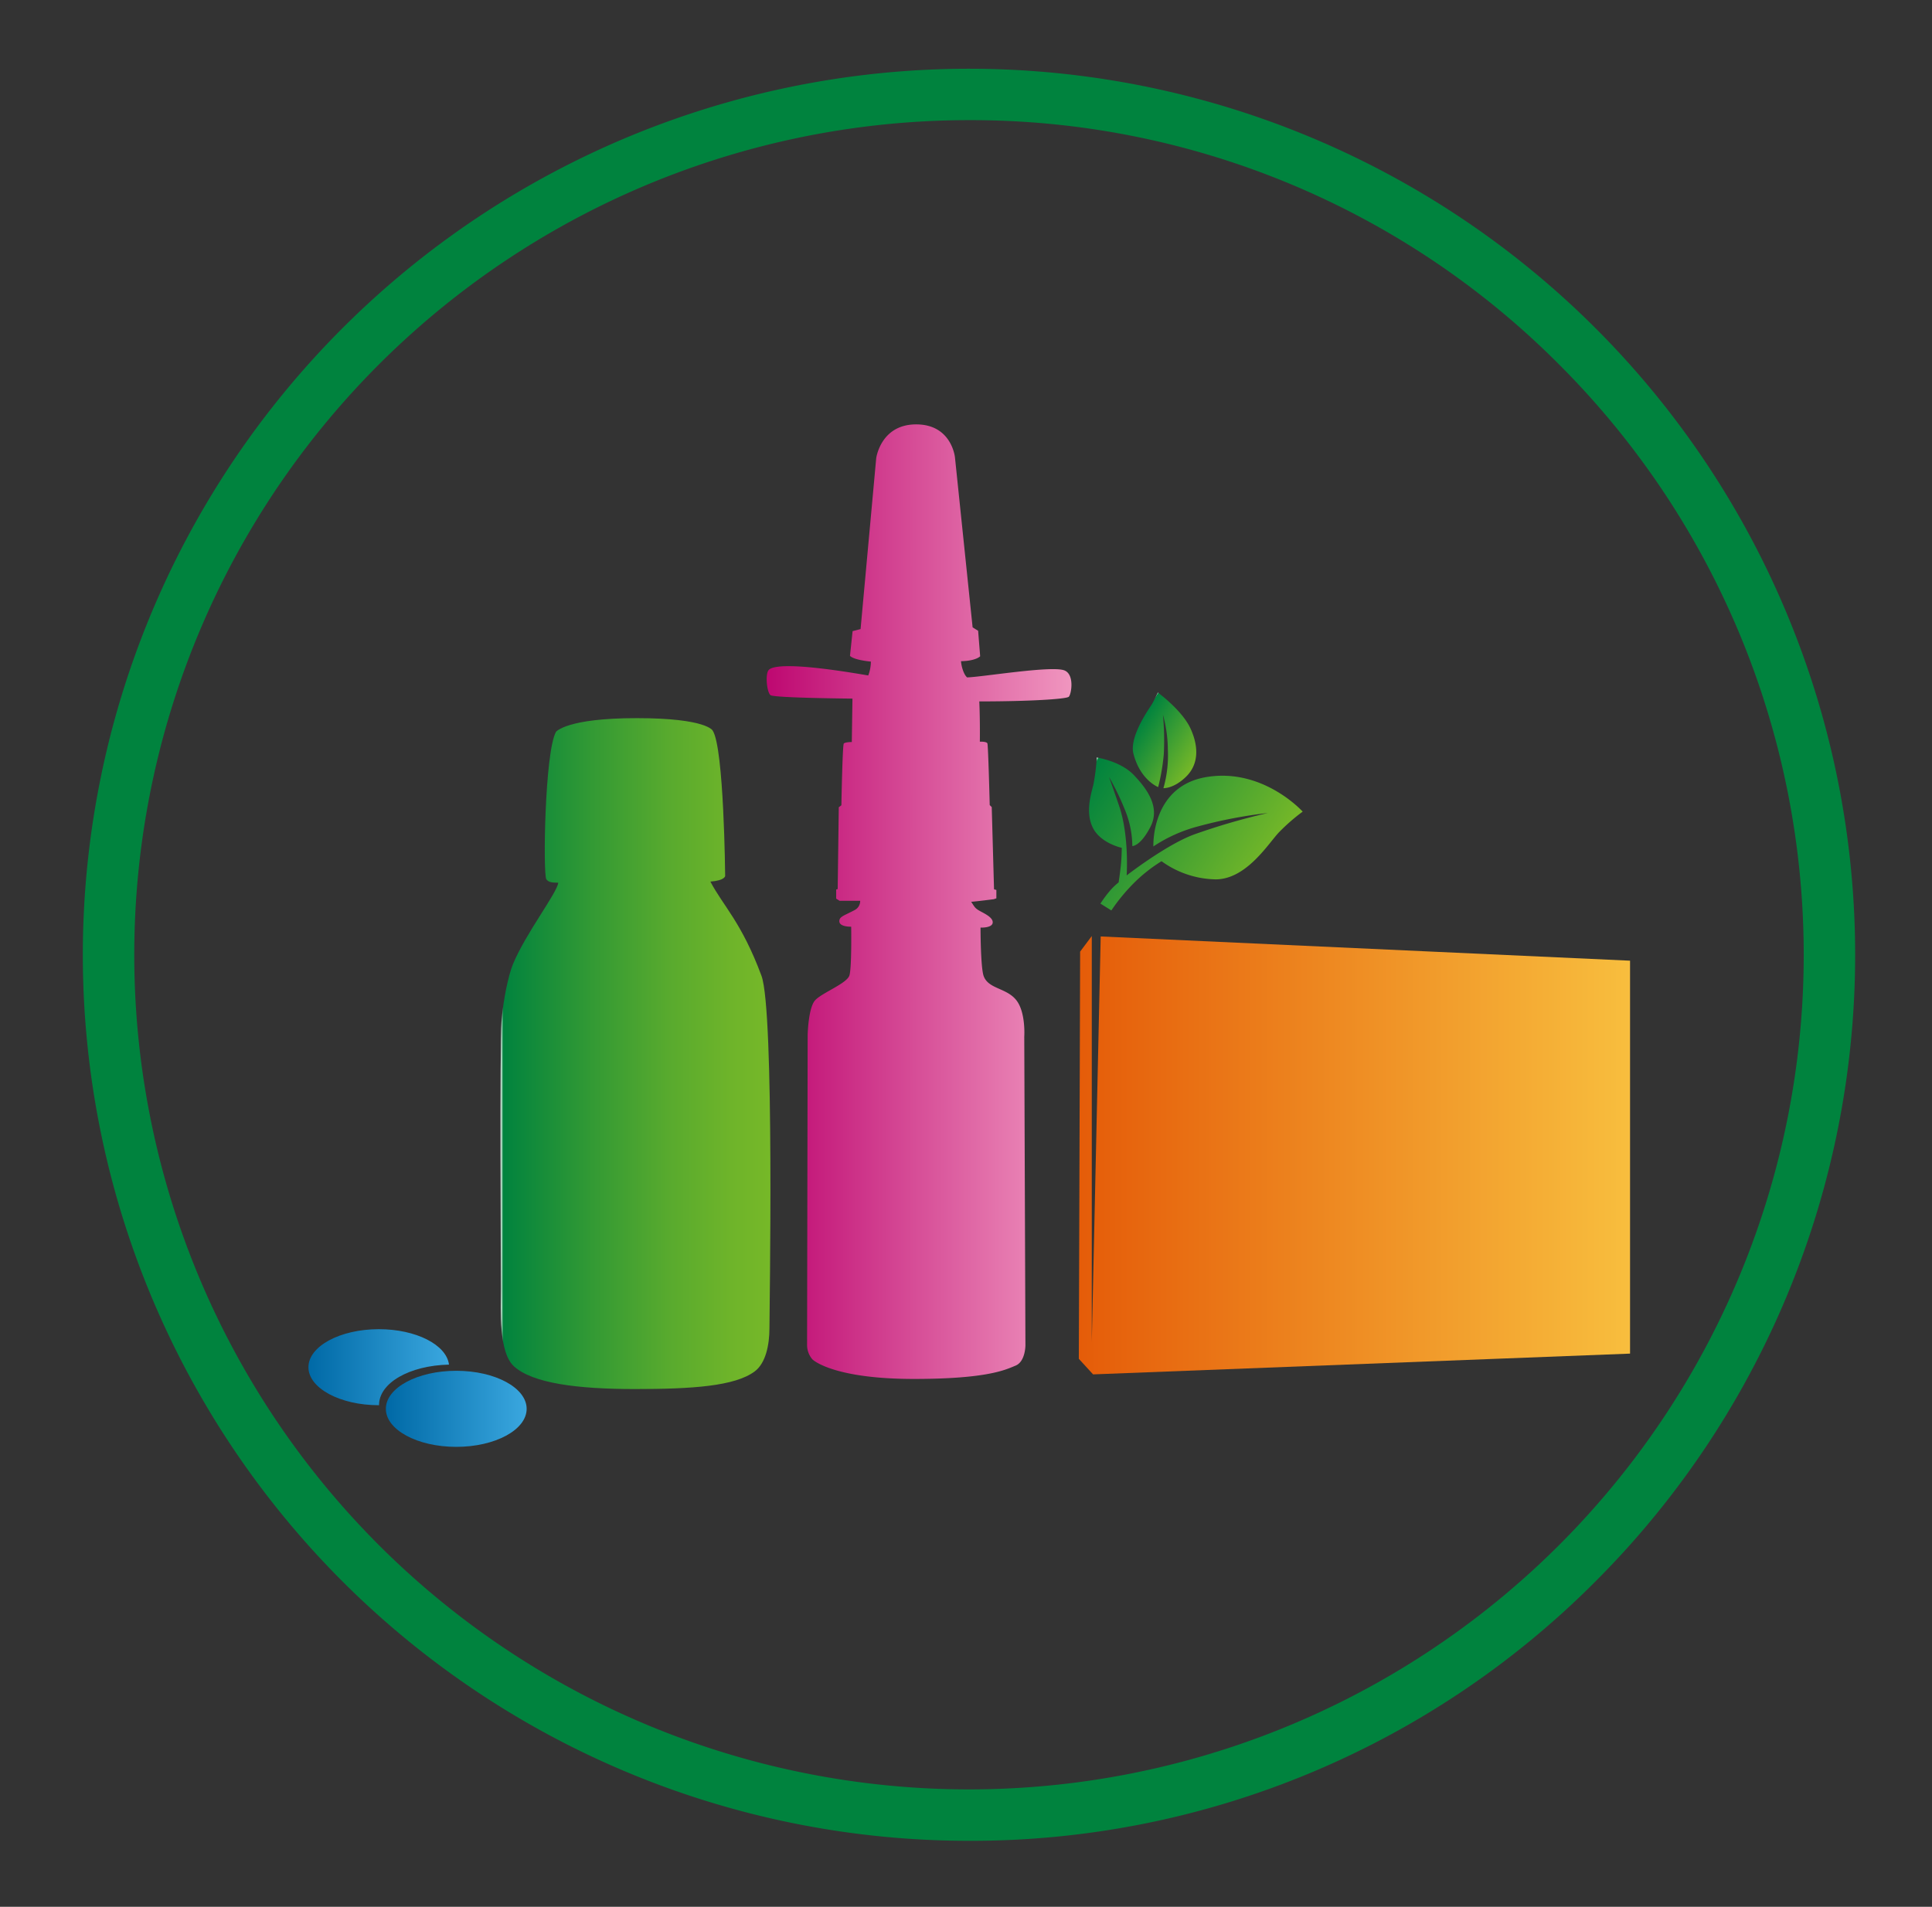
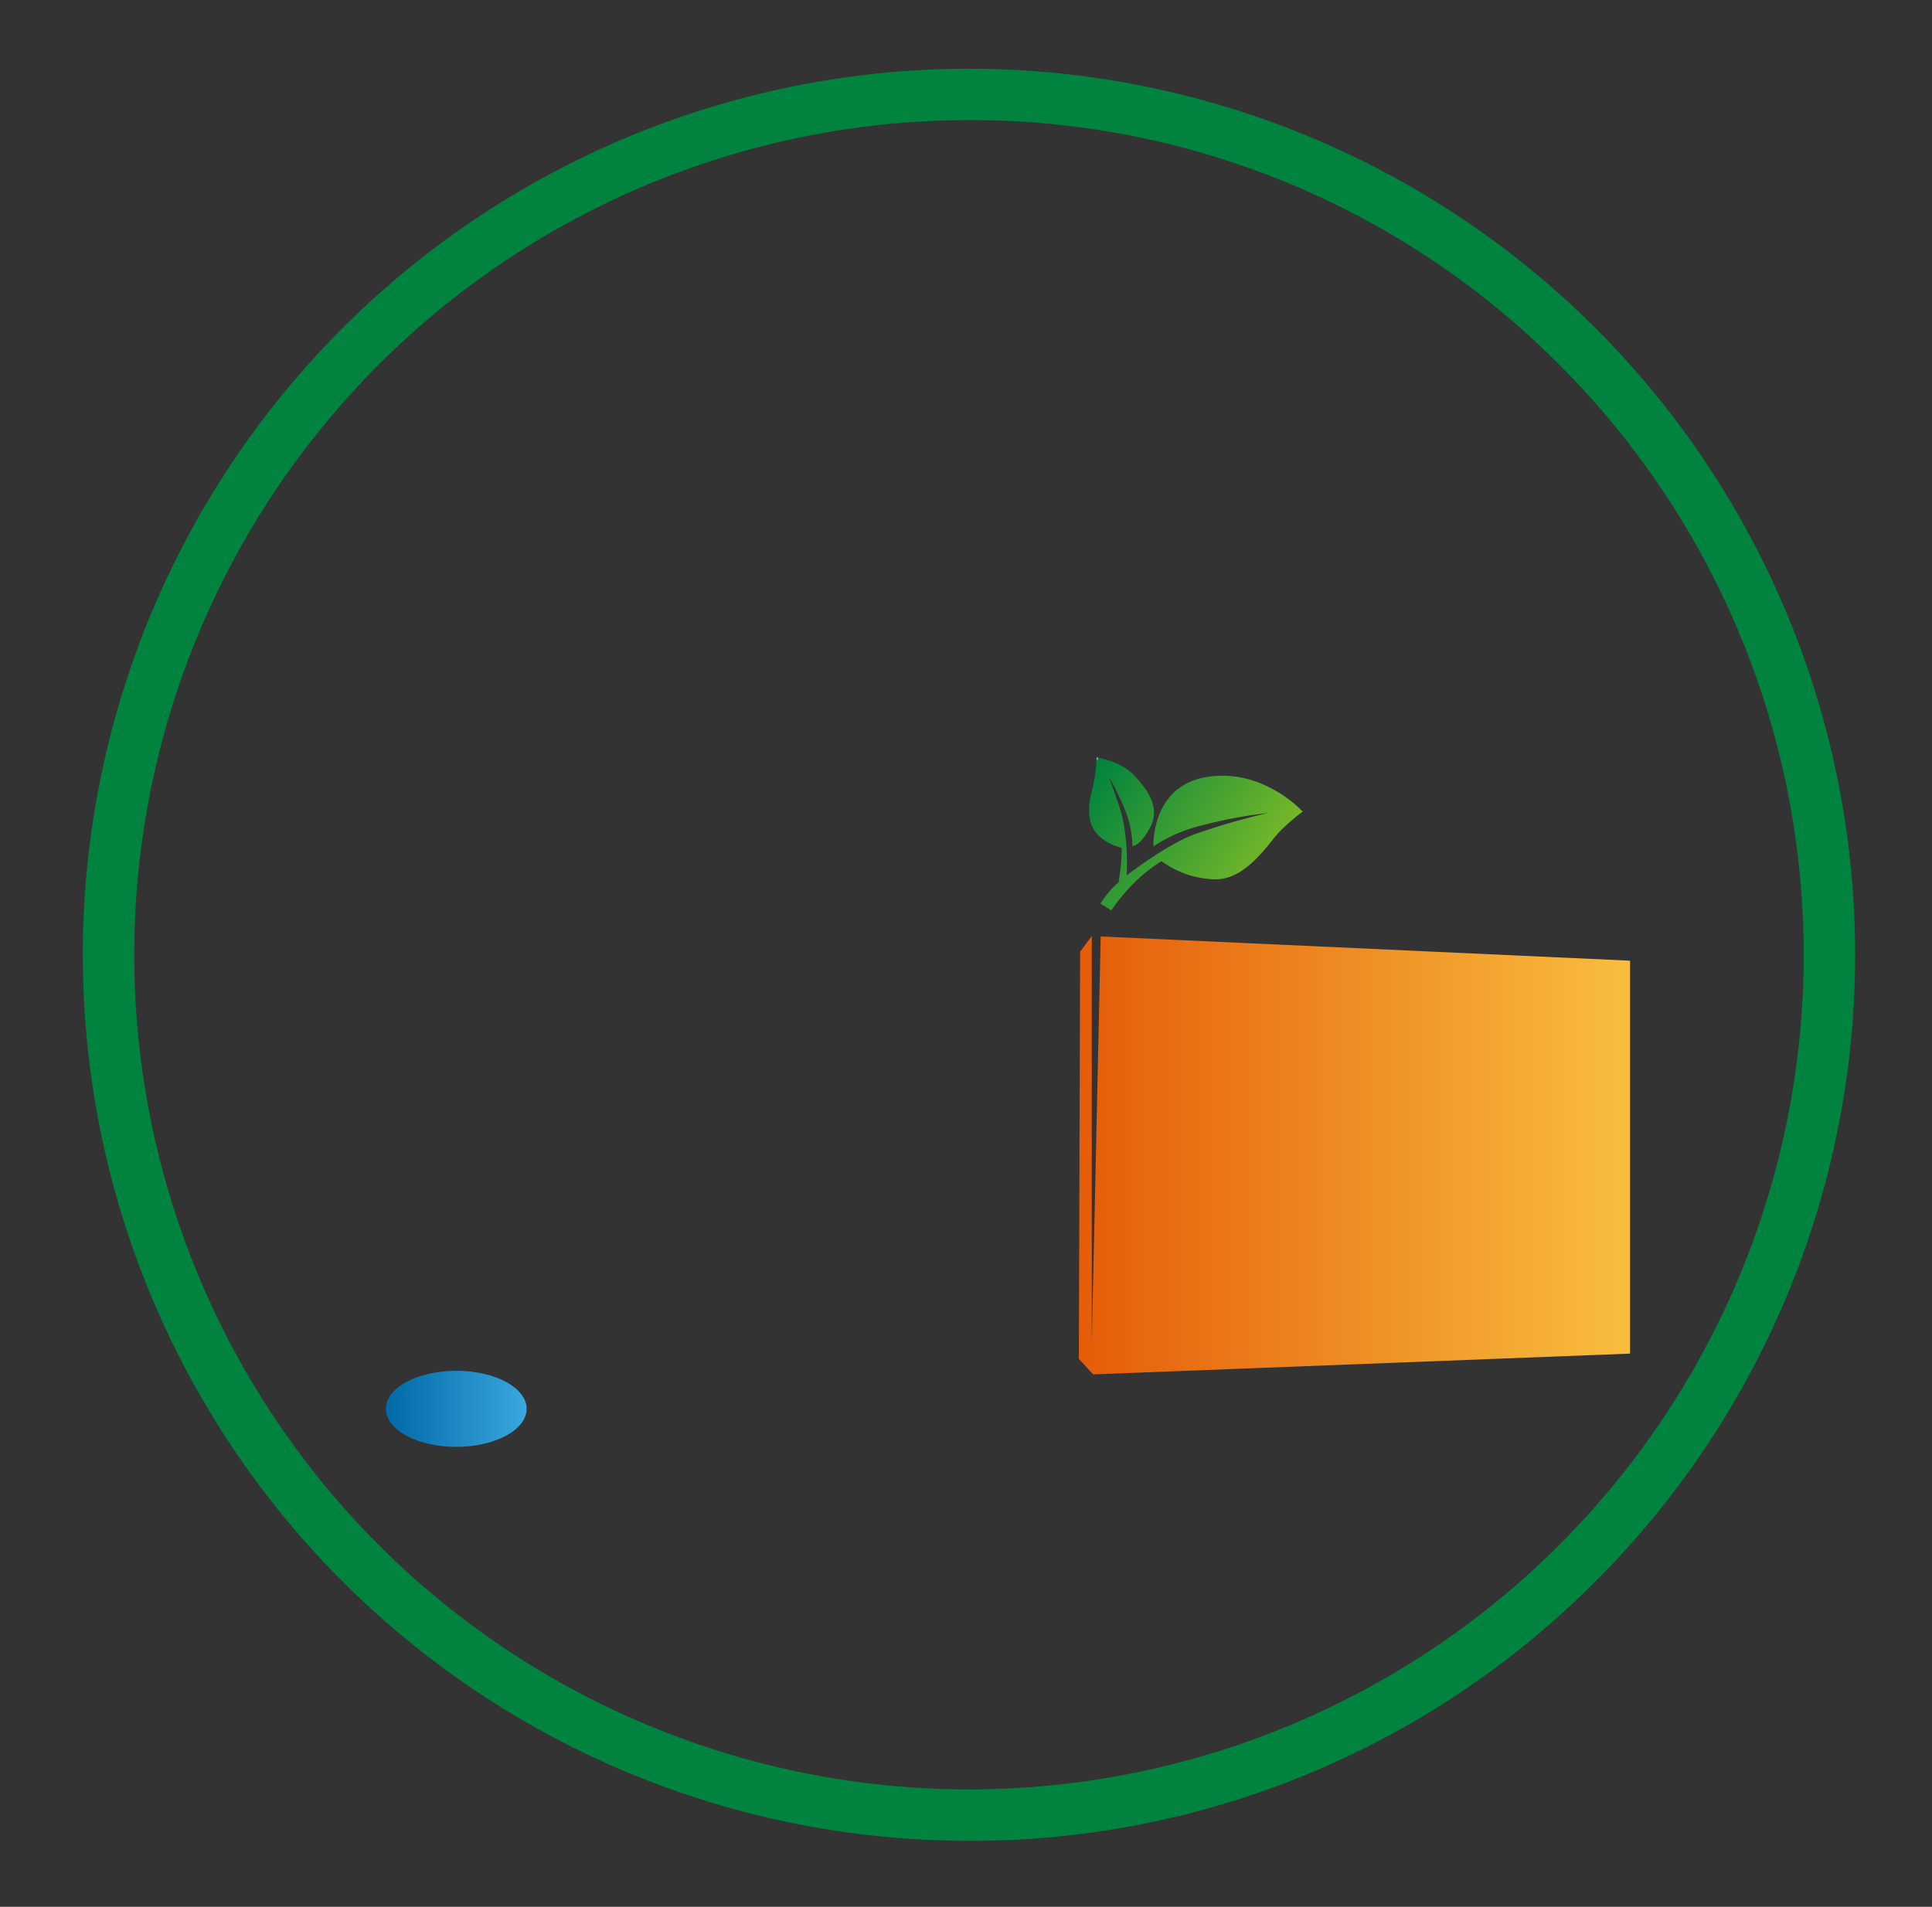
<svg xmlns="http://www.w3.org/2000/svg" xmlns:xlink="http://www.w3.org/1999/xlink" viewBox="0 0 563.7 556.42">
  <rect x="0" y="0" width="563.7" height="556.42" fill="#333333" stroke="none" />
  <defs>
    <style>.cls-1{fill:#00833e;}.cls-2{fill:url(#Unbenannter_Verlauf_4);}.cls-3{fill:url(#Unbenannter_Verlauf_4-2);}.cls-4{fill:url(#soledum_junior_2);}.cls-5{fill:url(#soledum_pinkverlauf);}.cls-6{fill:url(#soledum_grünverlauf);}.cls-7{fill:url(#Unbenannter_Verlauf_3);}.cls-8{fill:url(#Unbenannter_Verlauf_3-2);}</style>
    <linearGradient id="Unbenannter_Verlauf_4" x1="-928.56" y1="-447.1" x2="-869.31" y2="-447.1" gradientTransform="translate(859.52 1103.12) rotate(32.45)" gradientUnits="userSpaceOnUse">
      <stop offset="0" stop-color="#fff" />
      <stop offset="0.01" stop-color="#00833e" />
      <stop offset="1" stop-color="#76b828" />
    </linearGradient>
    <linearGradient id="Unbenannter_Verlauf_4-2" x1="-923.66" y1="-468.76" x2="-903.31" y2="-468.76" xlink:href="#Unbenannter_Verlauf_4" />
    <linearGradient id="soledum_junior_2" x1="314.77" y1="337.11" x2="475.6" y2="337.11" gradientUnits="userSpaceOnUse">
      <stop offset="0" stop-color="#e55c09" />
      <stop offset="1" stop-color="#f8be3e" />
    </linearGradient>
    <linearGradient id="soledum_pinkverlauf" x1="223.67" y1="263.11" x2="312.62" y2="263.11" gradientUnits="userSpaceOnUse">
      <stop offset="0" stop-color="#be0871" />
      <stop offset="1" stop-color="#f096bf" />
    </linearGradient>
    <linearGradient id="soledum_grünverlauf" x1="146.05" y1="307.48" x2="224.79" y2="307.48" gradientUnits="userSpaceOnUse">
      <stop offset="0" stop-color="#fff" />
      <stop offset="0.01" stop-color="#00833e" />
      <stop offset="0.01" stop-color="#01833e" />
      <stop offset="0.34" stop-color="#339a34" />
      <stop offset="0.62" stop-color="#58aa2e" />
      <stop offset="0.85" stop-color="#6eb42a" />
      <stop offset="1" stop-color="#76b828" />
    </linearGradient>
    <linearGradient id="Unbenannter_Verlauf_3" x1="112.58" y1="411.11" x2="153.66" y2="411.11" gradientUnits="userSpaceOnUse">
      <stop offset="0" stop-color="#fff" />
      <stop offset="0" stop-color="#0069a6" />
      <stop offset="1" stop-color="#3aa7df" />
    </linearGradient>
    <linearGradient id="Unbenannter_Verlauf_3-2" x1="89.95" y1="398.97" x2="130.96" y2="398.97" xlink:href="#Unbenannter_Verlauf_3" />
  </defs>
  <title>icons</title>
  <g id="Ebene_1" data-name="Ebene 1">
    <path class="cls-1" d="M282.72,537.17A258.55,258.55,0,0,1,99.9,95.79,258.55,258.55,0,0,1,465.55,461.44,256.91,256.91,0,0,1,282.72,537.17Zm0-502.11A243.56,243.56,0,0,0,110.5,450.83,243.55,243.55,0,0,0,454.94,106.4,242,242,0,0,0,282.72,35.06Z" />
  </g>
  <g id="Ebene_2" data-name="Ebene 2">
    <path class="cls-2" d="M352.19,226.72C335.73,229.33,336.52,247,336.52,247a43.31,43.31,0,0,1,13-5.84,136.3,136.3,0,0,1,20.37-3.91,192.72,192.72,0,0,0-21.53,6.27c-8.12,3-19.64,11.94-19.64,11.94s.8-11.54-2.21-20.33c-2-5.83-2.93-8.4-2.93-8.4a74.4,74.4,0,0,1,4.58,9.45,28.46,28.46,0,0,1,2.22,10.71s2.34.11,5.28-5.6-.92-11-4.84-15.12S320,221.05,320,221.05a58.56,58.56,0,0,1-1,8c-.67,2.67-2.4,8.1-.09,12.59s8.38,5.76,8.38,5.76,0,2.74-.28,5.32-.63,4.77-.63,4.77a19.11,19.11,0,0,0-2.76,2.71,36,36,0,0,0-2.55,3.48l3.19,2a53.25,53.25,0,0,1,6.24-7.66,44.27,44.27,0,0,1,8.4-6.71,27.72,27.72,0,0,0,15.9,5.3c9-.12,15.32-10.56,18.4-13.77a57.07,57.07,0,0,1,6.88-6S368.65,224.11,352.19,226.72Z" />
-     <path class="cls-3" d="M330.7,219.93c2,7.76,7.22,9.75,7.22,9.75a60.3,60.3,0,0,0,1.64-9.62,81.59,81.59,0,0,0-.25-11.51,38.91,38.91,0,0,1,1.43,10.2A34.89,34.89,0,0,1,339.45,230s3,.18,6.62-3.36,3.76-8.62,1.31-14-9.53-10.53-9.53-10.53-1.17,2.46-1.9,3.61S329.43,215,330.7,219.93Z" />
    <path class="cls-4" d="M321.15,273.27l-2.6,118.33V273.15l-3.4,4.54-.38,118.83,4.16,4.54L475.6,395V280.34Z" />
-     <path class="cls-5" d="M248,191.39l.76-7.22,2.33-.6,4.56-49.84s1.27-9.89,11.66-9.89,11.32,9.63,11.32,9.63l5.15,49.6,1.61,1,.59,7.44s-1.18,1.35-5.58,1.43c.09,1.61.85,4,1.78,4.73,4.14-.08,24-3.4,28.17-2.11,3.3,1,2.24,7.1,1.48,7.77s-11.36,1.35-26.1,1.35c.25,5.58.16,11.75.16,11.75s1.95-.09,2.2.5.68,18,.68,18l.59.59.67,24,.68.17v2.45l-.76.26s-4.56.59-6.59.76c.93,1.35,1,1.77,2.28,2.53s4.14,1.94,4,3.55-3.55,1.44-3.55,1.44,0,11.74.93,14.19c1.42,3.75,6.59,3.38,9.46,6.93s2.37,10.73,2.37,10.73l.34,90.06s0,4.73-2.87,5.91-8.11,3.89-29.74,3.89S238,397.65,237,396.64a6.44,6.44,0,0,1-1.52-4.22c0-1.35.17-90.4.17-90.4s.17-7.94,2.19-10.14,9.3-4.9,10-7.26.51-14.2.51-14.2-3.46.12-3.46-1.6c0-1.4,1.45-1.62,4.56-3.3a2.94,2.94,0,0,0,1.52-2.66h-6l-1-.63v-2.66l.44-.13.32-23.87.76-.59s.32-17.55.7-18,2.34-.45,2.34-.45l.19-12.67s-22.79-.19-23.89-1-1.64-6.26-.5-7.4,6.42-2.24,29,1.65a11.57,11.57,0,0,0,.76-4.05S249.27,192.66,248,191.39Z" />
-     <path class="cls-6" d="M162.22,213.56s3-4,23.52-4,22.2,3.64,22.2,3.64c3.31,5,3.64,42.4,3.64,42.4s0,1.33-4.31,1.66c3.65,7,9.11,11.87,14.91,27.5,3.81,10.27,2.32,98,2.32,102.85s-1.09,10.2-4.31,12.59c-5.79,4.31-18.22,5.14-34.95,5.14s-29.81-1.66-35.28-6.63c-4.52-4.11-3.81-16.4-3.81-22.69s-.33-71.39.17-77.85,2-13.48,3.31-16.73c3.65-8.94,12.92-20.87,13.25-23.85-2,0-2.89-.22-3.47-1C158.41,255.3,158.91,219.53,162.22,213.56Z" />
    <ellipse class="cls-7" cx="133.12" cy="411.11" rx="20.54" ry="11.1" />
-     <path class="cls-8" d="M131,398.21c-.72-5.78-9.6-10.34-20.47-10.34-11.34,0-20.54,5-20.54,11.1s9.2,11.09,20.54,11.09h.06C110.55,403.57,119.45,398.47,131,398.21Z" />
  </g>
</svg>